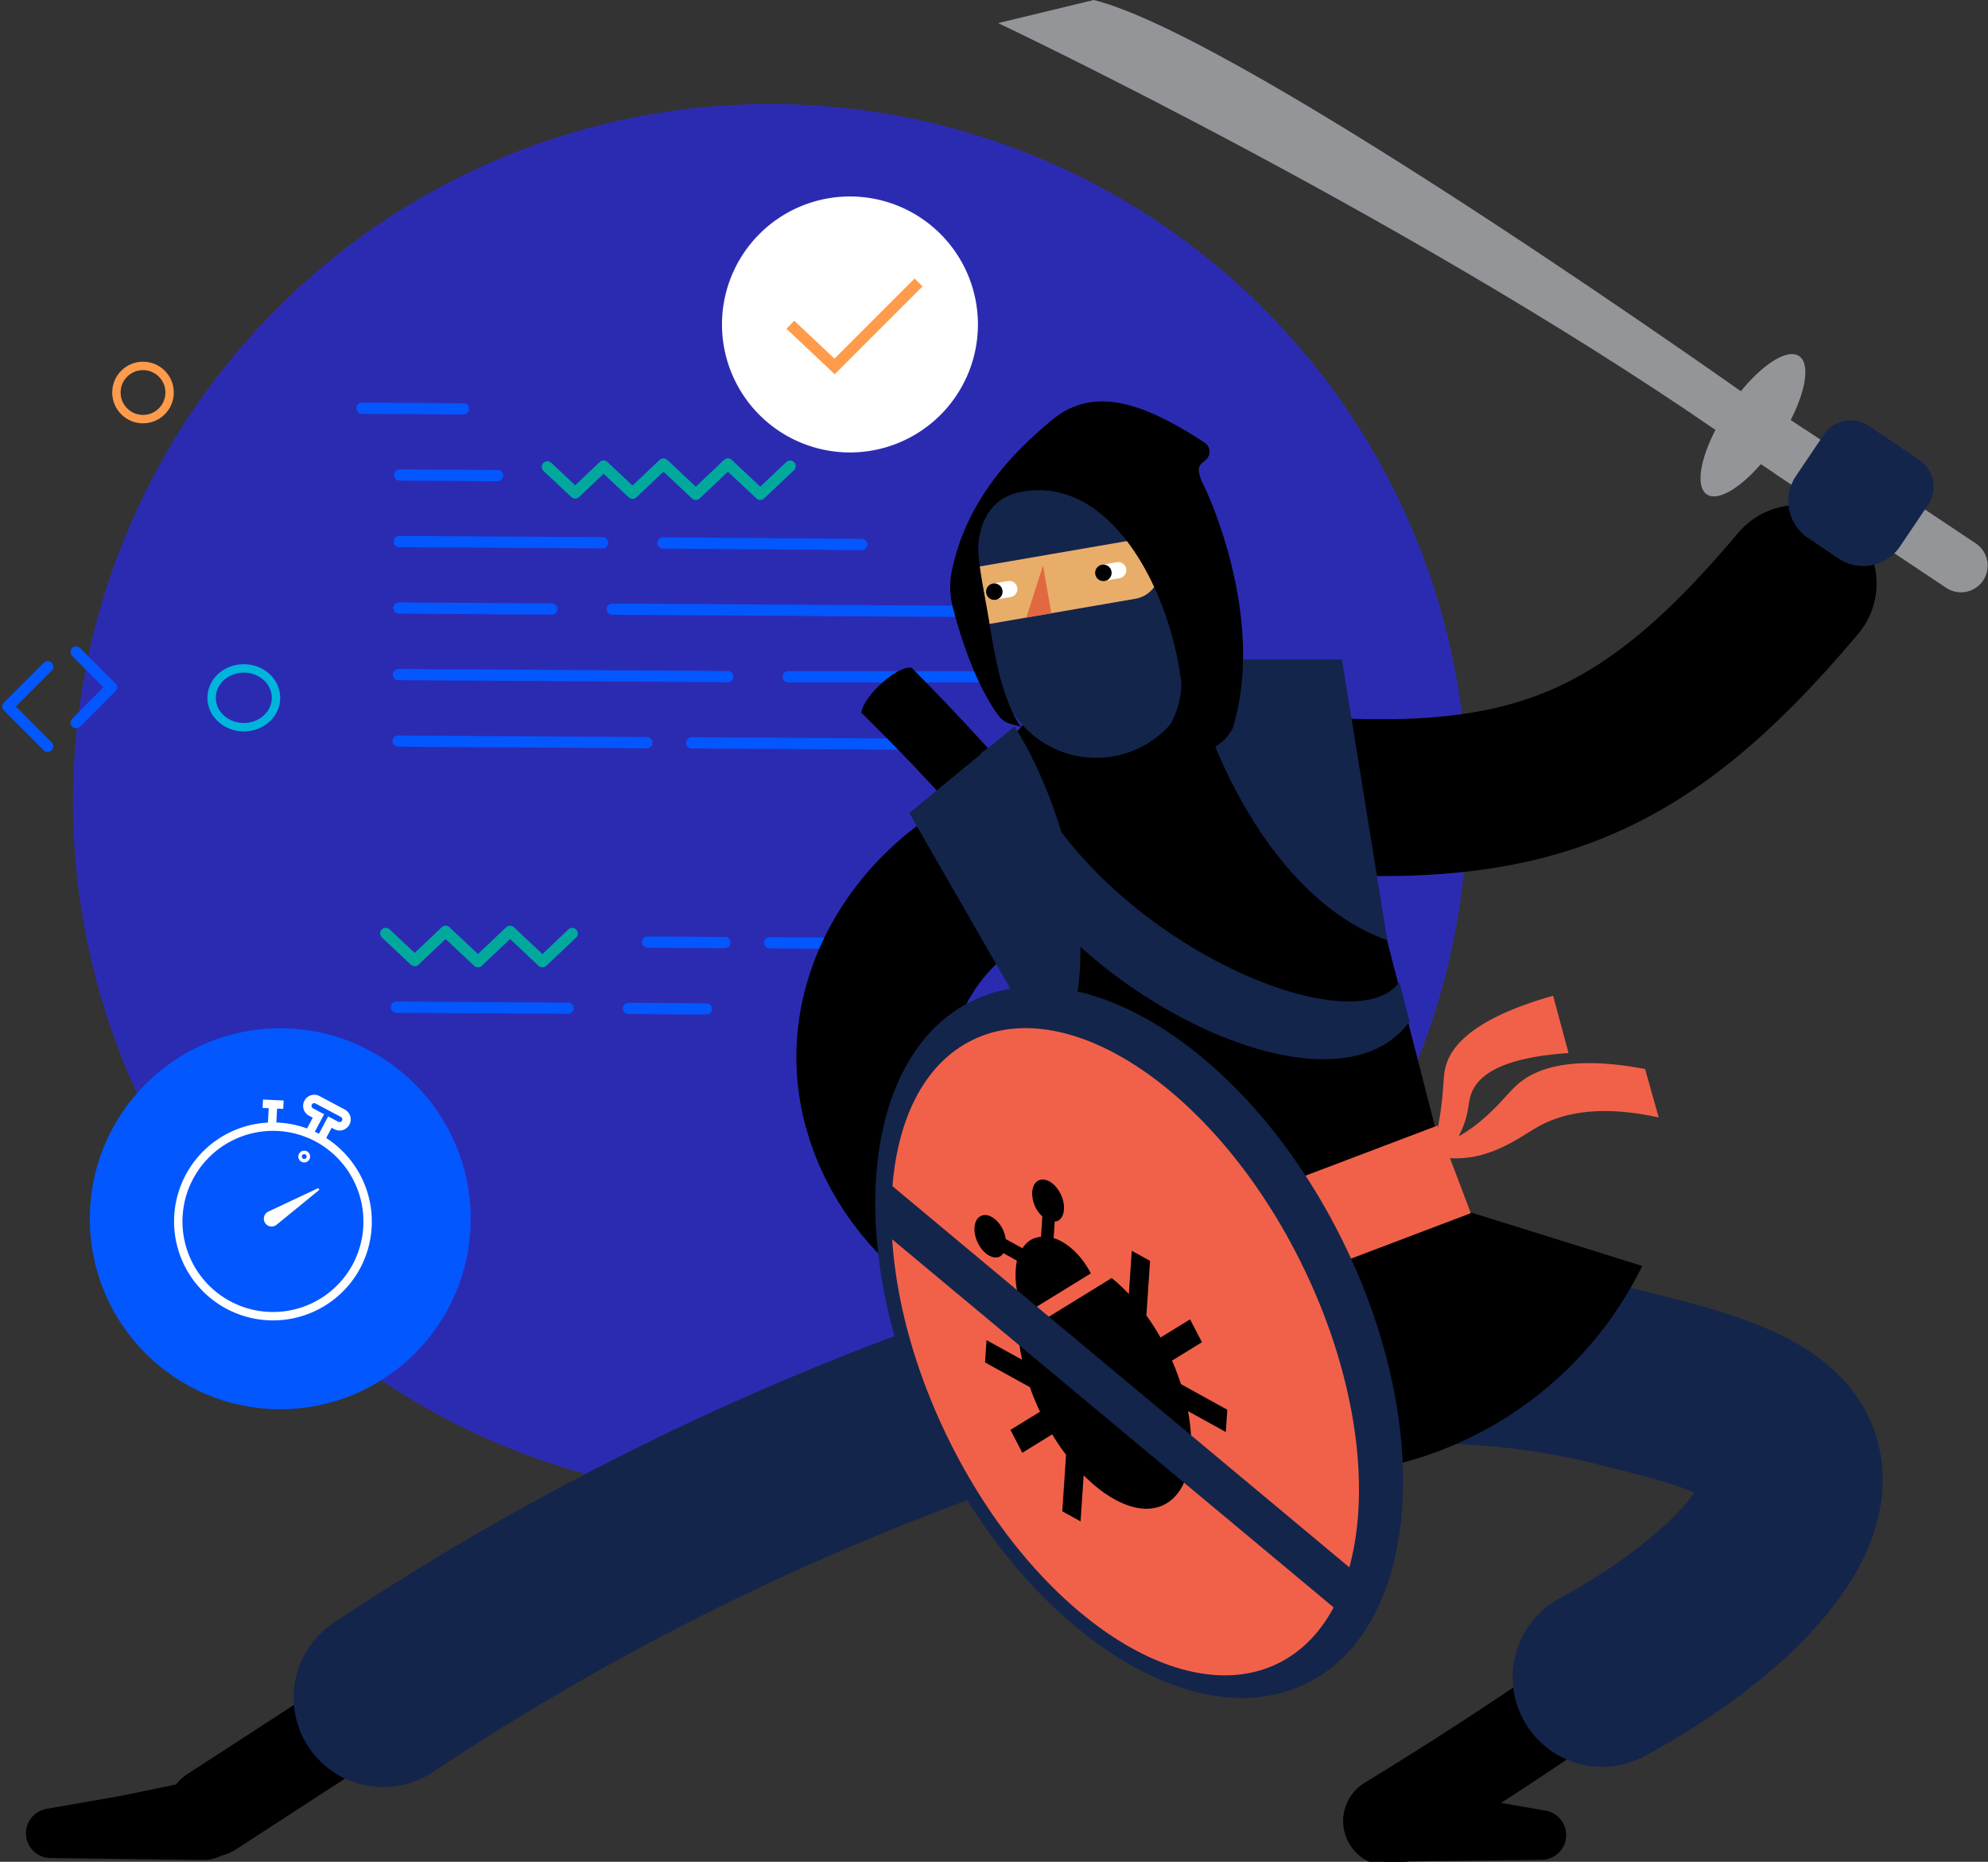
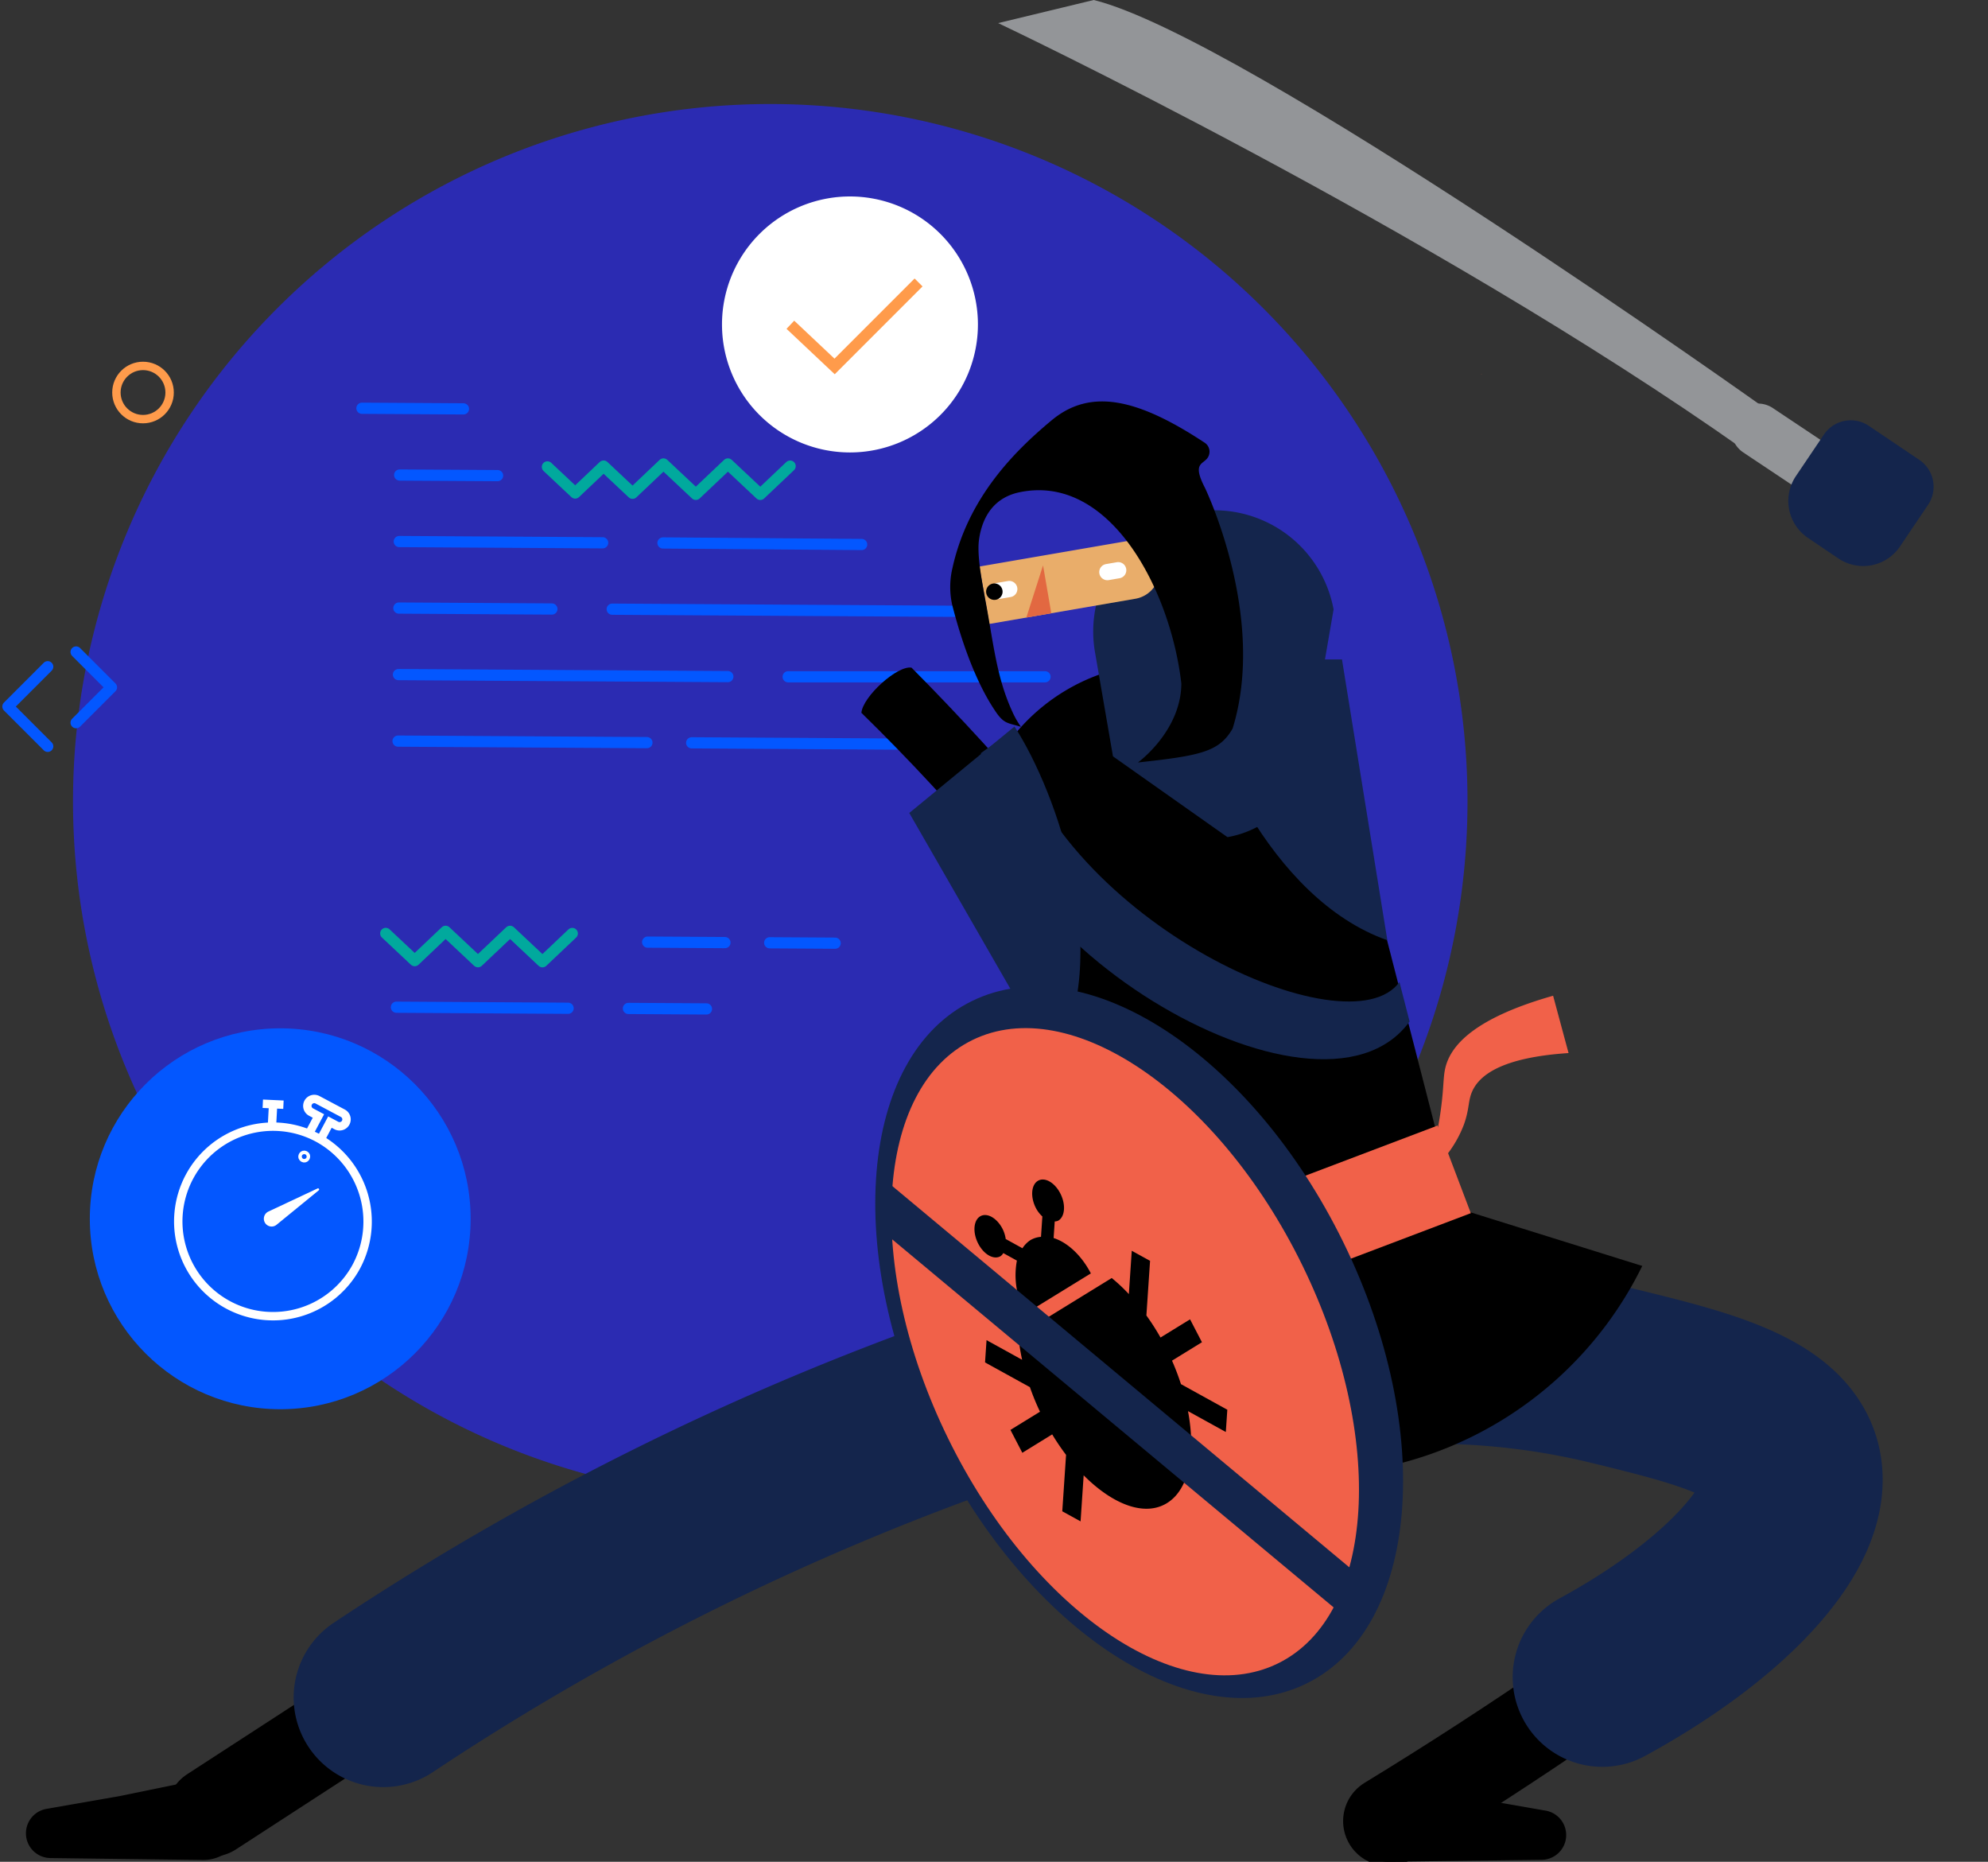
<svg xmlns="http://www.w3.org/2000/svg" viewBox="0 0 354.976 332.359" width="354.976" height="332.359">
  <rect x="0" y="0" width="354.976" height="332.359" fill="#333333" stroke="none" />
  <defs>
    <clipPath id="a">
      <path style="stroke-width:2px;stroke:#0357ff;fill:none" d="M0 0h147.479v121.445H0z" />
    </clipPath>
    <clipPath id="d">
      <path class="b" d="M0 0h350.347v332.359H0z" />
    </clipPath>
    <clipPath id="e">
      <path class="c" d="M0 0h33.045v6.817H0z" />
    </clipPath>
    <clipPath id="f">
      <path class="c" d="M0 0h44.728v6.817H0z" />
    </clipPath>
    <style>.b,.c,.f,.j,.n,.p,.q,.r,.y{fill:none}.f,.j{stroke:#0357ff}.c,.f,.j,.y{stroke-width:2px}.c,.y{stroke:#01a99d}.e{clip-path:url(#a)}.f,.j,.p,.q,.r,.y{stroke-linecap:round}.f,.p,.q,.y{stroke-linejoin:round}.h{fill:#fff}.j,.n,.r{stroke-miterlimit:10}.n{stroke-width:1.5px;stroke:#fff}.p,.r{stroke:#000}.p{stroke-width:16px}.q{stroke:#14254c;stroke-width:32px}.r{stroke-width:28px}.s{fill:#f16149}.t{fill:#14254c}.w{fill:#939598}.aa{stroke:none}</style>
  </defs>
  <path d="M-18966.365-6092.966a124.5 124.5 0 0 1 124.5 124.5 124.5 124.5 0 0 1-124.5 124.5 124.5 124.5 0 0 1-124.5-124.5 124.5 124.5 0 0 1 124.5-124.5z" transform="translate(19103.901 6111.538)" style="fill:#2b2bb2" />
  <g class="e">
    <path class="f" d="m82.754 72.991-18.126-.111" />
  </g>
  <path class="f" d="m71.366 84.799 17.483.107M71.294 96.674l36.315.224M118.379 96.929l35.479.274M71.221 108.55l27.324.168M109.315 108.75l61.481.378M71.148 120.425l58.814.361M140.732 120.818h45.869M71.075 132.301l44.439.272M123.503 132.606l46.22.284" />
  <g class="e">
    <path d="M0 0h13.931" transform="translate(177.714 132.921)" style="stroke-linecap:round;stroke-width:2px;stroke:#0357ff;fill:none" />
    <path class="f" d="m82.316 144.245-18.126-.111M82.242 156.12l-18.126-.111" />
  </g>
  <path class="f" d="m115.644 168.186 13.802.084M137.435 168.303l11.69.072M70.783 179.803l30.658.189M112.211 180.024l13.935.086" />
  <g class="e">
    <path class="f" d="m82.024 191.748-18.126-.111" />
  </g>
  <g>
    <path class="h" d="M174.617 57.921a22.849 22.849 0 1 1-22.851-22.849 22.848 22.848 0 0 1 22.851 22.849" />
    <path d="m23.929 31.32 7.9 7.444 14.99-14.994" transform="translate(117.198 26.653)" style="stroke:#ff9b4b;stroke-width:2px;fill:none" />
  </g>
  <g>
    <path class="j" d="m8.521 133.235-7.108-7.108M1.413 126.127l7.108-7.108M13.59 116.39l6.311 6.311M19.9 122.7l-6.311 6.311" />
  </g>
  <g transform="translate(20.036 64.572)" style="stroke-width:1.5px;stroke:#ff9b4b;fill:none">
    <circle class="aa" cx="5.5" cy="5.5" r="5.5" />
    <circle class="b" cx="5.5" cy="5.5" r="4.75" />
  </g>
  <g transform="translate(37.036 118.572)" style="stroke:#00b5dc;stroke-width:1.5px;fill:none">
    <ellipse class="aa" cx="6.5" cy="6" rx="6.5" ry="6" />
-     <ellipse class="b" cx="6.5" cy="6" rx="5.75" ry="5.25" />
  </g>
  <g transform="translate(16.117 183.66)">
    <circle cx="34" cy="34" r="34" transform="translate(-.08 -.088)" style="fill:#0357ff" />
    <g transform="rotate(28 1.753 60.162)">
      <path class="n" d="M33.834 23.054A16.918 16.918 0 1 1 16.917 5.988a16.992 16.992 0 0 1 16.917 17.066z" />
      <ellipse class="n" cx=".307" cy=".31" rx=".307" ry=".31" transform="translate(16.094 9.755)" />
      <path class="n" d="M17.562 5.915V2.478h1.3A1.239 1.239 0 0 0 18.857 0h-5.116a1.239 1.239 0 0 0 0 2.478h1.5v3.437" />
      <path class="h" d="m15.363 21.735 5.802-7.748a.2.2 0 0 1 .346.2l-3.751 8.944a1.39 1.39 0 0 1-1.979.674 1.414 1.414 0 0 1-.418-2.07" />
      <path class="n" d="M8.588 7.601 7.024 4.236M8.778 3.634 5.443 5.212" />
    </g>
  </g>
  <g>
    <g style="clip-path:url(#d)" transform="translate(4.628 -.001)">
      <path class="p" d="M295.075 290.401q-8.814 6.421-18.19 12.858-17.174 11.774-33.688 21.837M77.895 294.393l-44.756 29.053" />
      <path class="q" d="M244.009 241.919a136.176 136.176 0 0 1 39.395 3.705c15.184 3.717 29.131 7.13 31.707 15.567 3.107 10.175-10.89 25.82-33.638 38.218M214.218 236.977A476.938 476.938 0 0 0 63.806 303.03" />
      <path d="m288.611 225.993-56.379-17.605q-13.812 4.846-28.289 9.55-17.294 5.614-33.958 10.5a66.764 66.764 0 0 0 118.625-2.441" />
-       <path class="r" d="M219.293 141.16c46.429 4.45 67.718-2 97.16-37.009M199.092 150.279c-26.13-3.256-47.739 17.061-47.523 38.742.182 18.356 15.992 35.926 37.708 38.225" />
      <path d="M245.354 230.177c-24.91-35.919-52.248-75.784-87.213-110.982-2.486-.482-8.706 5.139-8.96 8.056 34.557 33.746 59.32 72.117 84.688 107.765 4.783 6.359 14.237 1 11.485-4.839" />
      <path class="s" d="M252.435 199.543c.8-5.023.558-6.961 1.009-8.88.917-3.908 4.967-8.849 19.249-12.906l2.759 10.234c-12.078.8-15.959 4.01-17.217 6.869-.76 1.726-.457 3.074-1.464 5.883a20.64 20.64 0 0 1-6.759 9.074 71.27 71.27 0 0 0 2.424-10.274" />
-       <path class="s" d="m289.118 190.846 2.434 8.647c-11.152-2.471-17.763-.533-21.772 1.777-2.768 1.594-5.4 3.673-10.062 4.964a18.476 18.476 0 0 1-10.809-.562 27.4 27.4 0 0 0 10.506-5.254c3.4-2.8 4.856-4.868 6.547-6.475 3.185-3.028 9.455-5.7 23.155-3.1" />
      <path d="M170.922 165.564a34.853 34.853 0 1 1 67.091-17.278l13.811 53.7a27.883 27.883 0 0 1-52.143 19.769l-25.262-49.357a34.95 34.95 0 0 1-3.5-6.832" />
      <path class="t" d="M247.068 182.36c-16.473 22.623-80.407-16.432-76.519-47.938l5.229-3.71c9.5 34.222 60.454 57.144 69.479 44.6zM234.994 117.719l-27.1.011c1.894 13.8 14.189 42.713 35.2 50.119z" />
      <path class="t" d="m157.731 145.132 18.787-15.432c7.583 11.682 18.033 40.876 6.97 60.212z" />
      <path class="s" d="m205.858 236.344-5.931-15.643 52.143-19.77L258 216.574z" />
-       <path class="t" d="M194.104 135.024a17.69 17.69 0 0 1-20.444-14.417l-3.258-18.874a21.642 21.642 0 0 1 42.65-7.361l-4.515 26.221a17.699 17.699 0 0 1-14.433 14.434" />
+       <path class="t" d="M194.104 135.024l-3.258-18.874a21.642 21.642 0 0 1 42.65-7.361l-4.515 26.221a17.699 17.699 0 0 1-14.433 14.434" />
      <path d="m249.407 170.578 23.388-12.328a5.2 5.2 0 1 0-4.849-9.2l-23.388 12.328z" transform="rotate(18.01 397.467 -103.18)" style="fill:#e9ad6a" />
      <path d="m270.137 172.729 4-2.106-4.046-7.676z" transform="rotate(18.01 421.537 -147.206)" style="fill:#e26841" />
      <path class="h" d="m193.4 103.55 1.854-.32a1.45 1.45 0 1 0-.494-2.857l-1.853.32a1.45 1.45 0 1 0 .493 2.856" />
-       <path d="M193.84 102.013a1.469 1.469 0 1 1-1.697-1.197 1.469 1.469 0 0 1 1.697 1.197" />
      <path class="h" d="m173.93 106.91 1.854-.32a1.45 1.45 0 1 0-.494-2.856l-1.853.32a1.45 1.45 0 1 0 .493 2.856" />
      <path d="M174.37 105.374a1.469 1.469 0 1 1-1.697-1.197 1.469 1.469 0 0 1 1.697 1.197" />
      <path d="M165.47 101.273c2.762-12.326 10.835-20.557 17.71-26.262s15.217-3.96 27.33 4.043a1.913 1.913 0 0 1 .737 2.18c-.6 1.88-3.289.864-.718 5.856 0 0 11.116 22.988 4.938 42.971-2.394 4.172-5.767 4.838-16.903 6.055 0 0 7.696-5.585 7.749-14.087-1.891-16.543-12.651-37.53-28.888-34.155-4.373.91-6.615 4.117-7.235 8.418-.403 2.789.488 7.349 1.232 11.378 1.393 7.55 1.936 13.301 4.694 19.337a16.339 16.339 0 0 0 1.56 2.752c-2.155-.708-2.942-.447-4.393-2.536-4.45-6.41-7.007-15.764-7.9-19.299a14.665 14.665 0 0 1 .09-6.653M236.196 324.772a7.162 7.162 0 0 0 7.241 7.581l2.721-.034 24.506-.308a4.423 4.423 0 0 0 .622-8.793l-13.036-2.276-13.461-2.767a7.163 7.163 0 0 0-8.593 6.6M38.836 324.458a7.163 7.163 0 0 1-7.241 7.581l-2.721-.034-24.506-.308a4.423 4.423 0 0 1-.621-8.793l13.036-2.276 13.461-2.767a7.163 7.163 0 0 1 8.593 6.6" />
      <path class="w" d="M325.482 87.605a4.772 4.772 0 0 0-1.319-6.6l-12.306-8.206a4.76 4.76 0 0 0-5.284 7.917l12.306 8.207a4.772 4.772 0 0 0 6.6-1.319" />
-       <path class="w" d="m317.568 76.609 30.597 20.4a4.764 4.764 0 1 1-5.283 7.93l-30.6-20.405s5.119-2.312 5.286-7.926M300.144 88.257c2.455 1.637 8.13-2.563 12.677-9.379s6.242-13.671 3.787-15.308-8.13 2.562-12.677 9.379-6.242 13.671-3.787 15.308" />
      <path class="w" d="M311.044 73.247S217.658 6.662 190.676 0L173.6 4.124S250.382 40.459 306.921 80.4z" />
      <path class="t" d="m318.199 96.026 5.434 3.666a7.922 7.922 0 0 0 11-2.137l5.012-7.43a5.78 5.78 0 0 0-1.559-8.024l-9.014-6.08a5.779 5.779 0 0 0-8.024 1.559l-4.993 7.4a7.955 7.955 0 0 0 2.144 11.046" />
      <path class="s" d="m259.848 66.809.042.044.083-.034z" />
      <path class="t" d="M162.333 257.498c16.495 33.644 46.186 52.917 66.316 43.047s23.077-45.144 6.582-78.788-46.187-52.917-66.316-43.048-23.077 45.144-6.582 78.788" />
      <path class="s" d="M164.676 256.805c15.066 30.73 41.43 48.7 58.885 40.146s19.391-40.407 4.325-71.136-41.43-48.7-58.885-40.147-19.391 40.407-4.325 71.137" />
      <path d="M184.365 217.893a1.609 1.609 0 0 1-.661.16l-.2 2.959c2.433.765 4.95 3.034 6.652 6.313l-11.669 7.177a14.1 14.1 0 0 1-1.537-9.46l-2.43-1.341a1.821 1.821 0 0 1-.467.534c-1.2.736-2.989-.254-4.005-2.211s-.87-4.14.326-4.875c1.2-.736 2.99.254 4.005 2.211a5.87 5.87 0 0 1 .575 1.827l2.987 1.648a4.837 4.837 0 0 1 1.429-1.456 4.371 4.371 0 0 1 1.882-.581l.243-3.636a5.46 5.46 0 0 1-1.141-1.478c-1.016-1.956-.87-4.14.327-4.875 1.2-.736 2.989.254 4.005 2.211s.87 4.139-.327 4.875M177.919 259.351l-2.122-4.087 5.276-3.246a44.058 44.058 0 0 1-1.8-4.382l-8.012-4.42.267-3.978 6.354 3.506a35.657 35.657 0 0 1-.68-4.33l16.682-10.263a31.128 31.128 0 0 1 3.055 2.867l.519-7.735 3.268 1.8-.655 9.753a42.106 42.106 0 0 1 2.521 3.936l5.277-3.246 2.122 4.087-5.345 3.288a44.389 44.389 0 0 1 1.6 4.194l8.275 4.567-.267 3.976-6.757-3.729c1.429 7.529.229 13.976-3.759 16.429-3.989 2.453-9.68.246-14.869-4.969l-.55 8.225-3.268-1.8.675-10.073a42.343 42.343 0 0 1-2.474-3.658z" />
      <path class="t" d="m235.892 288.94 4.664-5.6-87.3-72.814-.764 8.9z" />
    </g>
  </g>
  <g>
    <path class="y" d="m97.744 83.349 4.963 4.66 5.072-4.807 5.17 4.855 5.517-5.232 5.78 5.428 5.73-5.428 5.784 5.432 5.326-5.047" />
  </g>
  <g>
    <path class="y" d="m68.88 166.634 5.17 4.855 5.516-5.232 5.78 5.428 5.731-5.428 5.784 5.432 5.326-5.047" />
  </g>
</svg>